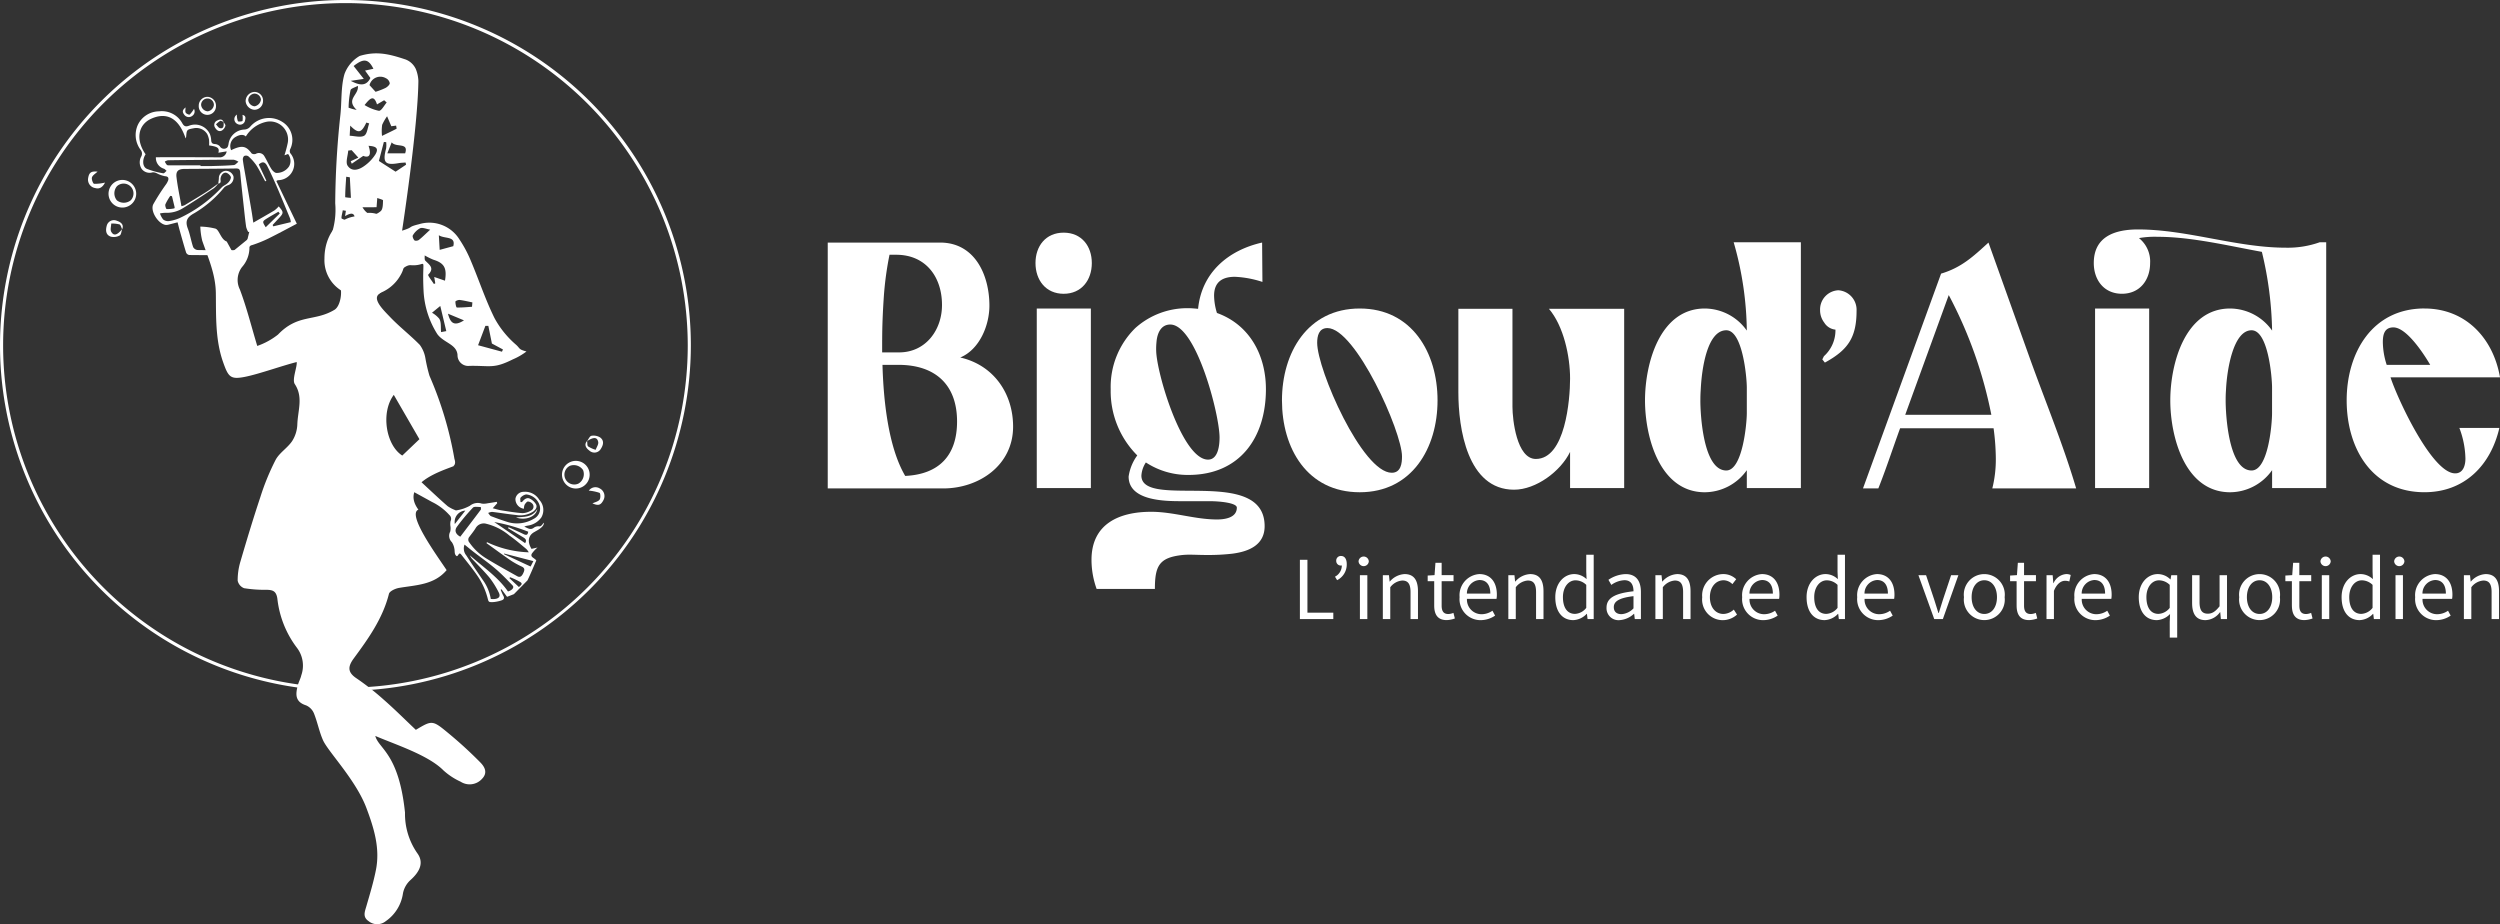
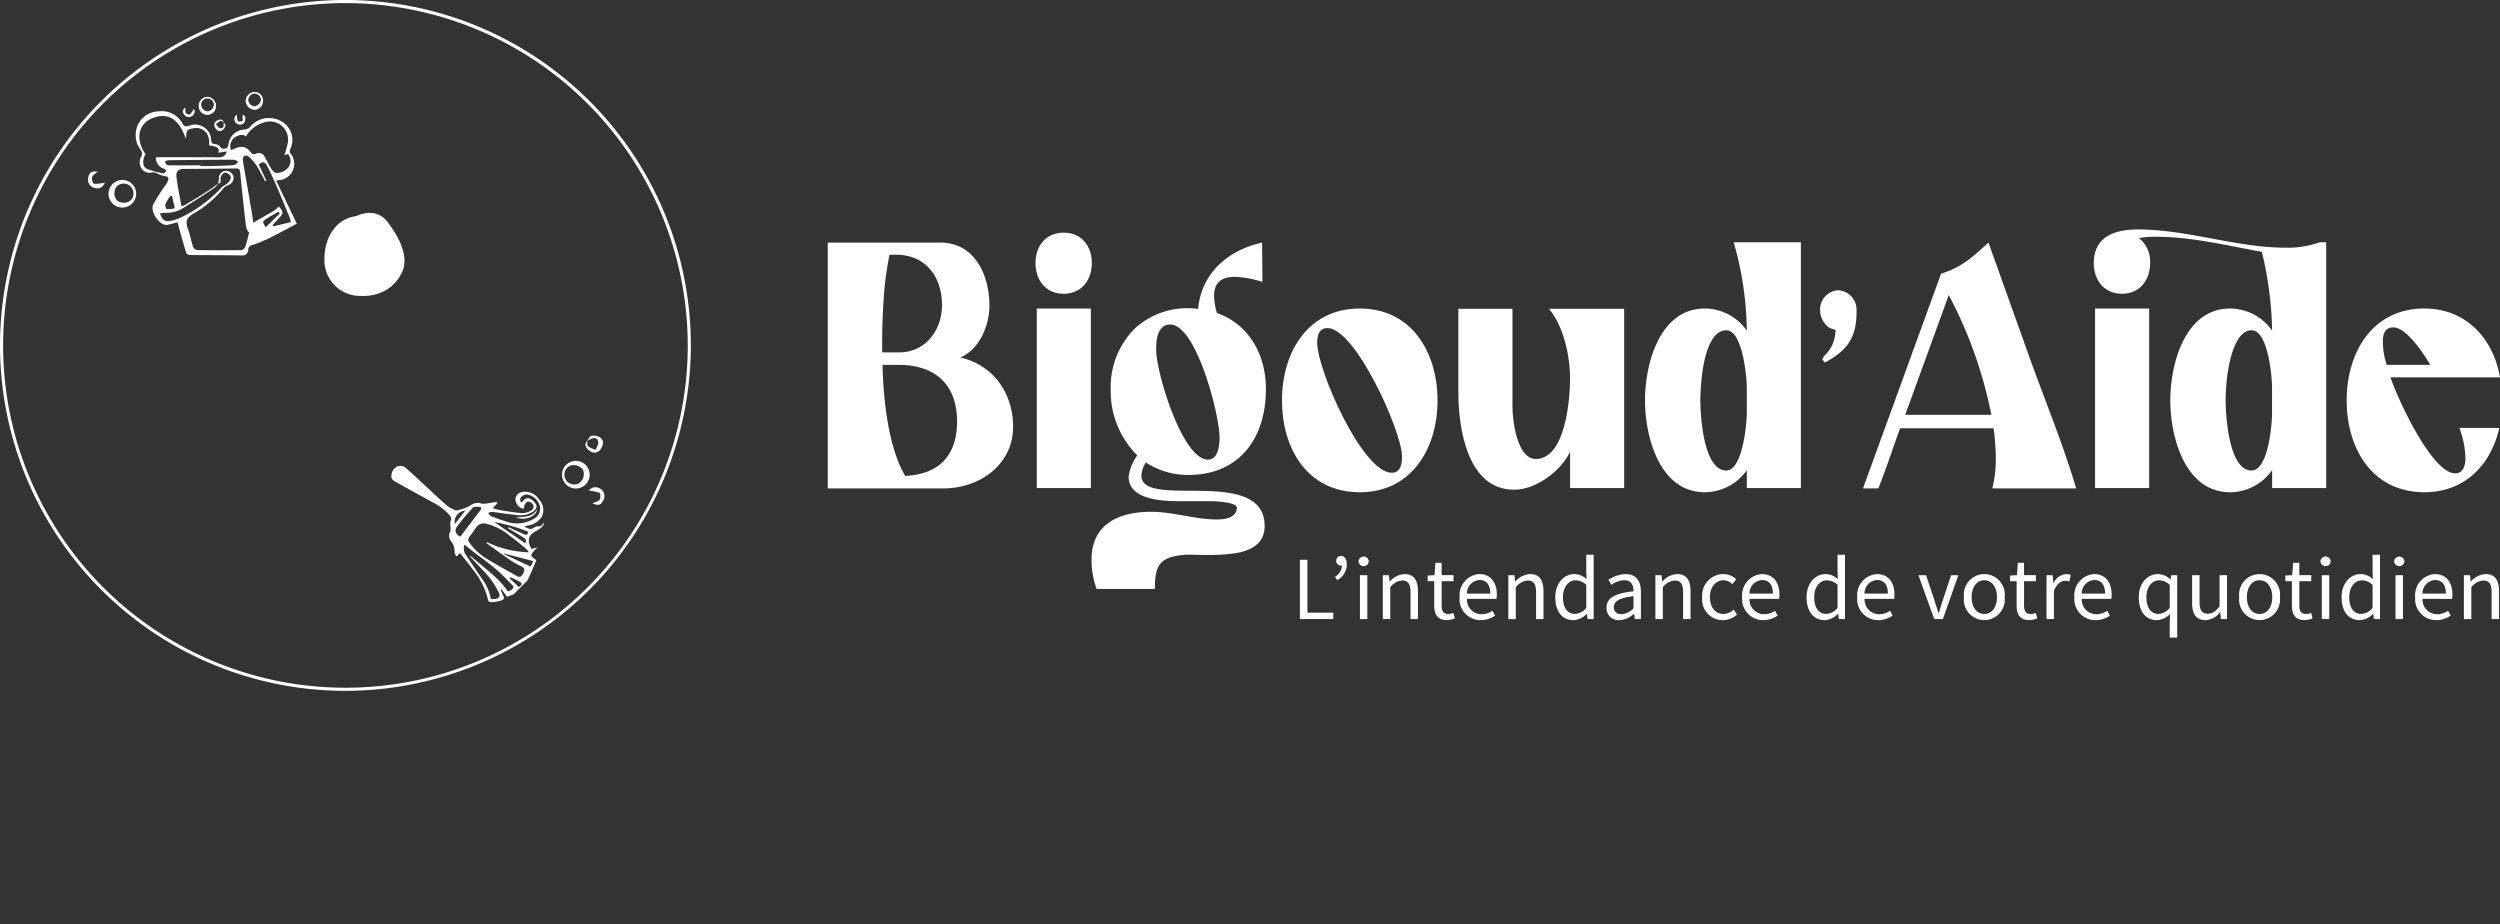
<svg xmlns="http://www.w3.org/2000/svg" width="349.826" height="129.322" viewBox="0 0 349.826 129.322">
  <rect x="0" y="0" width="349.826" height="129.322" fill="#333333" stroke="none" />
  <defs>
    <clipPath id="clip-path">
      <rect id="Rectangle_2" data-name="Rectangle 2" width="234" height="57.11" fill="none" />
    </clipPath>
    <clipPath id="clip-path-2">
      <rect id="Rectangle_3" data-name="Rectangle 3" width="96.672" height="129.322" fill="#fff" />
    </clipPath>
  </defs>
  <g id="Groupe_115" data-name="Groupe 115" transform="translate(-194.146 -3725.727)">
    <g id="Groupe_3" data-name="Groupe 3" transform="translate(309.972 3757.833)" clip-path="url(#clip-path)">
      <path id="Tracé_19" data-name="Tracé 19" d="M0,35.682V1.281H15.722c4.884,0,6.9,4.568,6.9,8.823,0,2.779-1.388,6.137-4.077,7.259,4.7,1.074,7.392,5.062,7.392,9.673,0,5.422-4.792,8.647-9.765,8.647ZM7.614,14.9v1.748H9.989c3.718,0,6-3.136,6-6.63,0-3.942-2.284-7.032-6.407-7.032H8.644a44.972,44.972,0,0,0-.8,5.913c-.135,2.015-.225,3.986-.225,6M10.84,33.934c4.7-.224,7.256-2.822,7.256-7.614,0-5.241-3.136-7.928-8.2-7.928H7.66c.133,4.748.76,11.423,3.18,15.542" transform="translate(0 0.556)" fill="#fff" />
      <path id="Tracé_20" data-name="Tracé 20" d="M24.216.313c2.506,0,3.94,1.881,3.94,4.254s-1.434,4.3-3.94,4.3-3.942-1.926-3.942-4.3S21.706.313,24.216.313m3.806,35.743h-7.57V10.928h7.57Z" transform="translate(8.797 0.136)" fill="#fff" />
      <path id="Tracé_21" data-name="Tracé 21" d="M34.071,38.953c3.136,0,6.137,1.075,9.23,1.075,1.073,0,2.775-.225,2.775-1.659,0-.67-2.418-.9-3.807-.9h-3.9c-2.372,0-7.435-.043-7.435-3.447a6.591,6.591,0,0,1,1.21-2.958,12.693,12.693,0,0,1-3.718-9.27,11.524,11.524,0,0,1,3.449-8.556,10.9,10.9,0,0,1,7.39-2.776c.449,0,.9.043,1.389.089.493-5.062,4.211-8.2,8.959-9.273l.044,5.511a14.214,14.214,0,0,0-3.853-.718c-1.745,0-2.911.718-2.911,2.644a8.5,8.5,0,0,0,.4,2.418c4.611,1.659,6.853,5.959,6.853,10.663,0,6.807-3.674,12-10.84,12a10.671,10.671,0,0,1-5.958-1.747,3.748,3.748,0,0,0-.627,1.837c0,4.838,17.244-1.478,17.244,7.076,0,2.554-2.061,3.539-4.524,3.853A29.613,29.613,0,0,1,42.091,45c-1.121,0-1.926-.044-2.375-.044A10.6,10.6,0,0,0,38.463,45c-3.226.358-3.853,1.477-3.853,4.748H26.458a12.031,12.031,0,0,1-.718-4.077c0-5.016,3.854-6.718,8.331-6.718m.718-22.62c0,3.044,3.628,15.319,7.256,15.319,1.434,0,1.613-2.061,1.613-3.09,0-3.226-3.269-15.813-6.9-15.813-1.345,0-1.837,1.3-1.926,2.463a9.916,9.916,0,0,0-.046,1.121" transform="translate(11.169 0.556)" fill="#fff" />
      <path id="Tracé_22" data-name="Tracé 22" d="M55.211,7.715c7.3,0,10.885,6.183,10.885,12.858S62.512,33.427,55.211,33.427c-7.346,0-10.885-6.136-10.885-12.854,0-6.675,3.583-12.858,10.885-12.858M59.69,30.7c1.3,0,1.434-1.345,1.434-2.286,0-3.447-6.5-17.961-10.437-17.961-1.21,0-1.434,1.121-1.434,2.061,0,3.764,6.318,18.186,10.438,18.186" transform="translate(19.234 3.348)" fill="#fff" />
      <path id="Tracé_23" data-name="Tracé 23" d="M69.11,7.747V21.454c0,1.747.581,7.3,3.271,7.3,4.12,0,4.792-8.288,4.792-11.243,0-3.136-.9-7.347-2.957-9.765H84.742V32.831h-7.57V27.769c-1.3,2.689-4.749,5.287-7.839,5.287-6.54,0-7.793-8.6-7.793-13.618V7.747Z" transform="translate(26.703 3.362)" fill="#fff" />
      <path id="Tracé_24" data-name="Tracé 24" d="M88.128,10.522A7.249,7.249,0,0,1,94,13.612,46.2,46.2,0,0,0,92.16,1.249h9.405v34.4H94V33.144a7.249,7.249,0,0,1-5.869,3.09c-6.361,0-8.376-7.793-8.376-12.855s2.015-12.857,8.376-12.857M87.5,23.379c0,2.015.4,9.808,3.629,9.808C93.413,33.187,94,26.6,94,25.17V21.585c0-1.432-.584-8.017-2.868-8.017-2.689,0-3.45,5.42-3.583,8.377-.046.627-.046,1.12-.046,1.434" transform="translate(34.606 0.542)" fill="#fff" />
      <path id="Tracé_25" data-name="Tracé 25" d="M96.839,8.711a2.687,2.687,0,0,1,2.552-2.775A2.736,2.736,0,0,1,101.944,8.8c0,3.808-1.253,5.511-4.435,7.257l-.357-.447.224-.449a4.857,4.857,0,0,0,1.613-3.717,2.071,2.071,0,0,1-1.569-.987,2.829,2.829,0,0,1-.581-1.748" transform="translate(42.02 2.576)" fill="#fff" />
      <path id="Tracé_26" data-name="Tracé 26" d="M111.954,5.627c2.866-.853,4.523-2.42,6.629-4.346l5.733,16.036c2.2,6.137,4.7,12.14,6.54,18.366H119.121a16.716,16.716,0,0,0,.492-4.211,33.247,33.247,0,0,0-.314-4.209H106.22c-1.03,2.821-1.927,5.6-3.047,8.42h-2.148Zm7.032,19.752a60.754,60.754,0,0,0-5.959-16.751l-6.091,16.751Z" transform="translate(43.837 0.556)" fill="#fff" />
      <path id="Tracé_27" data-name="Tracé 27" d="M129.727,0c6.9,0,13.8,2.554,20.694,2.554a13.326,13.326,0,0,0,4.749-.763h.9v34.4H148.5V33.686a7.242,7.242,0,0,1-5.868,3.09c-6.359,0-8.377-7.793-8.377-12.855s2.018-12.857,8.377-12.857a7.242,7.242,0,0,1,5.868,3.09,50.126,50.126,0,0,0-1.432-11.018c-4.7-.85-9.854-2.106-14.6-2.106a12.586,12.586,0,0,0-2.6.181A4.168,4.168,0,0,1,131.431,4.7c0,2.375-1.434,4.3-3.943,4.3s-3.94-1.926-3.94-4.3c0-3.763,3.046-4.7,6.18-4.7m-6,11.064h7.57V36.192h-7.57ZM142,23.921c0,1.969.4,9.808,3.628,9.808,2.329,0,2.866-6.448,2.866-8.017V22.127c0-1.432-.538-8.017-2.866-8.017-2.552,0-3.449,5.465-3.582,8.377-.046.627-.046,1.12-.046,1.434" transform="translate(53.61 0)" fill="#fff" />
      <path id="Tracé_28" data-name="Tracé 28" d="M159.111,7.715c5.779,0,9.63,4.167,10.571,9.63H154.363c.9,2.823,5.777,13.439,9.047,13.439,1.121,0,1.434-1.118,1.434-2.061a12.68,12.68,0,0,0-.85-4.3h5.6c-1.21,5.241-4.884,9-10.482,9-7.346,0-10.885-6.137-10.885-12.855,0-6.675,3.583-12.858,10.885-12.858M153.825,15.6h6.091c-.806-1.389-3.269-5.241-5.151-5.241-1.3,0-1.478,1.075-1.478,2.1a10.7,10.7,0,0,0,.538,3.136" transform="translate(64.318 3.348)" fill="#fff" />
      <path id="Tracé_29" data-name="Tracé 29" d="M46.075,32.237H47.13v7.4h3.621v.895H46.075Z" transform="translate(19.993 13.989)" fill="#fff" />
      <path id="Tracé_30" data-name="Tracé 30" d="M49.5,34.762a1.762,1.762,0,0,0,.956-1.586l-.148-.836.526.642a.638.638,0,0,1-.488.219.631.631,0,0,1-.671-.637.644.644,0,0,1,.671-.7c.5,0,.8.412.8,1.143a2.446,2.446,0,0,1-1.349,2.243Z" transform="translate(21.479 13.827)" fill="#fff" />
      <path id="Tracé_31" data-name="Tracé 31" d="M51.8,32.591a.719.719,0,0,1,1.435,0,.719.719,0,0,1-1.435,0m.189,1.936h1.04v6.141H51.99Z" transform="translate(22.477 13.852)" fill="#fff" />
      <path id="Tracé_32" data-name="Tracé 32" d="M54.17,33.784h.857l.089.886h.034a2.925,2.925,0,0,1,2.061-1.038c1.295,0,1.876.835,1.876,2.4v3.892h-1.04V36.169c0-1.144-.346-1.635-1.159-1.635a2.324,2.324,0,0,0-1.679.942v4.449H54.17Z" transform="translate(23.505 14.594)" fill="#fff" />
      <path id="Tracé_33" data-name="Tracé 33" d="M59.459,38.5V35.1h-.913v-.787l.961-.059.125-1.724H60.5v1.724h1.665V35.1H60.5v3.414c0,.75.241,1.184.949,1.184a2.028,2.028,0,0,0,.7-.163l.2.784a3.706,3.706,0,0,1-1.141.228c-1.306,0-1.749-.829-1.749-2.051" transform="translate(25.404 14.118)" fill="#fff" />
      <path id="Tracé_34" data-name="Tracé 34" d="M61.66,36.862a2.964,2.964,0,0,1,2.763-3.231c1.564,0,2.451,1.126,2.451,2.884a3.269,3.269,0,0,1-.049.588H62.688a2.045,2.045,0,0,0,2.04,2.145,2.685,2.685,0,0,0,1.53-.49l.37.683a3.6,3.6,0,0,1-2.025.637,2.938,2.938,0,0,1-2.944-3.215m4.3-.5c0-1.232-.554-1.9-1.516-1.9a1.886,1.886,0,0,0-1.762,1.9Z" transform="translate(26.756 14.594)" fill="#fff" />
      <path id="Tracé_35" data-name="Tracé 35" d="M66.416,33.784h.857l.089.886H67.4a2.925,2.925,0,0,1,2.061-1.038c1.295,0,1.876.835,1.876,2.4v3.892h-1.04V36.169c0-1.144-.346-1.635-1.159-1.635a2.324,2.324,0,0,0-1.679.942v4.449h-1.04Z" transform="translate(28.819 14.594)" fill="#fff" />
      <path id="Tracé_36" data-name="Tracé 36" d="M71,37.682c0-1.993,1.255-3.231,2.657-3.231a2.509,2.509,0,0,1,1.719.711l-.043-1.054V31.743h1.04v9h-.857l-.089-.726H75.39a2.715,2.715,0,0,1-1.864.878C71.992,40.9,71,39.729,71,37.682m4.333,1.5V35.963a2.165,2.165,0,0,0-1.5-.638c-.982,0-1.764.946-1.764,2.347,0,1.473.609,2.349,1.685,2.349a2.116,2.116,0,0,0,1.576-.839" transform="translate(30.807 13.774)" fill="#fff" />
      <path id="Tracé_37" data-name="Tracé 37" d="M76,38.329c0-1.336,1.154-2.006,3.773-2.291,0-.789-.265-1.55-1.269-1.55a3.378,3.378,0,0,0-1.831.66l-.407-.714a4.518,4.518,0,0,1,2.412-.8c1.5,0,2.134,1,2.134,2.525v3.768h-.859l-.086-.733h-.036a3.265,3.265,0,0,1-2.03.885A1.671,1.671,0,0,1,76,38.329m3.773.1V36.72c-2.058.247-2.755.751-2.755,1.539,0,.7.473.981,1.075.981a2.535,2.535,0,0,0,1.679-.813" transform="translate(32.976 14.594)" fill="#fff" />
      <path id="Tracé_38" data-name="Tracé 38" d="M80.768,33.784h.857l.089.886h.034a2.925,2.925,0,0,1,2.061-1.038c1.295,0,1.876.835,1.876,2.4v3.892h-1.04V36.169c0-1.144-.346-1.635-1.159-1.635a2.324,2.324,0,0,0-1.679.942v4.449h-1.04Z" transform="translate(35.047 14.594)" fill="#fff" />
      <path id="Tracé_39" data-name="Tracé 39" d="M85.336,36.862a2.981,2.981,0,0,1,2.955-3.231,2.587,2.587,0,0,1,1.8.72l-.532.688a1.784,1.784,0,0,0-1.22-.543c-1.111,0-1.927.958-1.927,2.366s.77,2.349,1.9,2.349a2.218,2.218,0,0,0,1.443-.611l.452.7a2.988,2.988,0,0,1-1.987.781,2.888,2.888,0,0,1-2.881-3.215" transform="translate(37.029 14.594)" fill="#fff" />
      <path id="Tracé_40" data-name="Tracé 40" d="M89.236,36.862A2.963,2.963,0,0,1,92,33.631c1.566,0,2.451,1.126,2.451,2.884a3.42,3.42,0,0,1-.047.588H90.264a2.043,2.043,0,0,0,2.04,2.145,2.68,2.68,0,0,0,1.529-.49l.371.683a3.6,3.6,0,0,1-2.026.637,2.938,2.938,0,0,1-2.942-3.215m4.295-.5c0-1.232-.554-1.9-1.514-1.9a1.885,1.885,0,0,0-1.762,1.9Z" transform="translate(38.721 14.594)" fill="#fff" />
      <path id="Tracé_41" data-name="Tracé 41" d="M95.52,37.682c0-1.993,1.255-3.231,2.657-3.231a2.509,2.509,0,0,1,1.719.711l-.043-1.054V31.743h1.04v9h-.857l-.089-.726h-.034a2.715,2.715,0,0,1-1.864.878c-1.534,0-2.528-1.167-2.528-3.213m4.333,1.5V35.963a2.165,2.165,0,0,0-1.5-.638c-.982,0-1.764.946-1.764,2.347,0,1.473.609,2.349,1.685,2.349a2.116,2.116,0,0,0,1.576-.839" transform="translate(41.448 13.774)" fill="#fff" />
      <path id="Tracé_42" data-name="Tracé 42" d="M100.462,36.862a2.963,2.963,0,0,1,2.762-3.231c1.566,0,2.451,1.126,2.451,2.884a3.419,3.419,0,0,1-.047.588H101.49a2.043,2.043,0,0,0,2.04,2.145,2.68,2.68,0,0,0,1.529-.49l.371.683a3.6,3.6,0,0,1-2.026.637,2.938,2.938,0,0,1-2.942-3.215m4.295-.5c0-1.232-.553-1.9-1.514-1.9a1.885,1.885,0,0,0-1.762,1.9Z" transform="translate(43.593 14.594)" fill="#fff" />
      <path id="Tracé_43" data-name="Tracé 43" d="M106.434,33.738h1.07l1.163,3.487c.184.6.383,1.226.566,1.811h.05c.184-.585.383-1.21.568-1.811l1.16-3.487h1.018l-2.172,6.141h-1.209Z" transform="translate(46.184 14.64)" fill="#fff" />
      <path id="Tracé_44" data-name="Tracé 44" d="M110.879,36.862a2.869,2.869,0,1,1,5.693,0,2.867,2.867,0,1,1-5.693,0m4.619,0c0-1.408-.716-2.366-1.771-2.366s-1.774.958-1.774,2.366.717,2.349,1.774,2.349,1.771-.941,1.771-2.349" transform="translate(48.113 14.594)" fill="#fff" />
      <path id="Tracé_45" data-name="Tracé 45" d="M116.293,38.5V35.1h-.913v-.787l.961-.059.125-1.724h.868v1.724H119V35.1h-1.665v3.414c0,.75.241,1.184.949,1.184a2.028,2.028,0,0,0,.7-.163l.2.784a3.706,3.706,0,0,1-1.141.228c-1.306,0-1.749-.829-1.749-2.051" transform="translate(50.066 14.118)" fill="#fff" />
      <path id="Tracé_46" data-name="Tracé 46" d="M118.937,33.784h.858l.089,1.117h.034a2.116,2.116,0,0,1,1.745-1.269,1.407,1.407,0,0,1,.657.126l-.194.912a1.7,1.7,0,0,0-.6-.1c-.521,0-1.139.374-1.554,1.412v3.945h-1.04Z" transform="translate(51.609 14.594)" fill="#fff" />
      <path id="Tracé_47" data-name="Tracé 47" d="M121.656,36.862a2.963,2.963,0,0,1,2.762-3.231c1.566,0,2.451,1.126,2.451,2.884a3.42,3.42,0,0,1-.047.588h-4.137a2.043,2.043,0,0,0,2.04,2.145,2.68,2.68,0,0,0,1.529-.49l.371.683a3.6,3.6,0,0,1-2.026.637,2.938,2.938,0,0,1-2.942-3.215m4.295-.5c0-1.232-.553-1.9-1.514-1.9a1.885,1.885,0,0,0-1.762,1.9Z" transform="translate(52.789 14.594)" fill="#fff" />
      <path id="Tracé_48" data-name="Tracé 48" d="M132.271,40.334l.043-1.114a2.734,2.734,0,0,1-1.848.856c-1.534,0-2.528-1.167-2.528-3.213,0-1.993,1.255-3.231,2.657-3.231a2.488,2.488,0,0,1,1.754.734h.036l.1-.582h.83v8.733h-1.04Zm0-1.972V35.143a2.165,2.165,0,0,0-1.5-.638c-.982,0-1.764.946-1.764,2.347,0,1.473.609,2.349,1.685,2.349a2.116,2.116,0,0,0,1.576-.839" transform="translate(55.515 14.594)" fill="#fff" />
      <path id="Tracé_49" data-name="Tracé 49" d="M133.143,37.628v-3.89h1.04v3.755c0,1.146.347,1.633,1.159,1.633.63,0,1.064-.31,1.645-1.034V33.738h1.041v6.14h-.86l-.087-.961h-.036a2.6,2.6,0,0,1-2.025,1.113c-1.295,0-1.876-.836-1.876-2.4" transform="translate(57.773 14.64)" fill="#fff" />
      <path id="Tracé_50" data-name="Tracé 50" d="M137.741,36.862a2.869,2.869,0,1,1,5.693,0,2.867,2.867,0,1,1-5.693,0m4.619,0c0-1.408-.716-2.366-1.771-2.366s-1.774.958-1.774,2.366.717,2.349,1.774,2.349,1.771-.941,1.771-2.349" transform="translate(59.769 14.594)" fill="#fff" />
      <path id="Tracé_51" data-name="Tracé 51" d="M143.156,38.5V35.1h-.913v-.787l.961-.059.125-1.724h.868v1.724h1.665V35.1H144.2v3.414c0,.75.241,1.184.949,1.184a2.028,2.028,0,0,0,.7-.163l.2.784a3.7,3.7,0,0,1-1.141.228c-1.306,0-1.749-.829-1.749-2.051" transform="translate(61.722 14.118)" fill="#fff" />
      <path id="Tracé_52" data-name="Tracé 52" d="M145.668,32.591a.719.719,0,0,1,1.435,0,.719.719,0,0,1-1.435,0m.189,1.936h1.04v6.141h-1.04Z" transform="translate(63.208 13.852)" fill="#fff" />
      <path id="Tracé_53" data-name="Tracé 53" d="M147.732,37.682c0-1.993,1.255-3.231,2.657-3.231a2.509,2.509,0,0,1,1.719.711l-.043-1.054V31.743h1.04v9h-.858l-.089-.726h-.034a2.715,2.715,0,0,1-1.864.878c-1.534,0-2.528-1.167-2.528-3.213m4.333,1.5V35.963a2.165,2.165,0,0,0-1.5-.638c-.982,0-1.764.946-1.764,2.347,0,1.473.609,2.349,1.685,2.349a2.116,2.116,0,0,0,1.576-.839" transform="translate(64.104 13.774)" fill="#fff" />
      <path id="Tracé_54" data-name="Tracé 54" d="M152.861,32.591a.719.719,0,0,1,1.435,0,.719.719,0,0,1-1.435,0m.189,1.936h1.04v6.141h-1.04Z" transform="translate(66.329 13.852)" fill="#fff" />
      <path id="Tracé_55" data-name="Tracé 55" d="M154.911,36.862a2.963,2.963,0,0,1,2.762-3.231c1.566,0,2.451,1.126,2.451,2.884a3.419,3.419,0,0,1-.047.588h-4.137a2.043,2.043,0,0,0,2.04,2.145,2.68,2.68,0,0,0,1.529-.49l.371.683a3.6,3.6,0,0,1-2.026.637,2.938,2.938,0,0,1-2.942-3.215m4.295-.5c0-1.232-.553-1.9-1.514-1.9a1.885,1.885,0,0,0-1.762,1.9Z" transform="translate(67.219 14.594)" fill="#fff" />
      <path id="Tracé_56" data-name="Tracé 56" d="M159.666,33.784h.857l.089.886h.034a2.925,2.925,0,0,1,2.061-1.038c1.295,0,1.876.835,1.876,2.4v3.892h-1.04V36.169c0-1.144-.346-1.635-1.159-1.635a2.324,2.324,0,0,0-1.679.942v4.449h-1.04Z" transform="translate(69.282 14.594)" fill="#fff" />
    </g>
    <g id="Groupe_93" data-name="Groupe 93" transform="translate(194.146 3725.727)">
      <g id="Groupe_5" data-name="Groupe 5" transform="translate(0 0)" clip-path="url(#clip-path-2)">
        <path id="Tracé_57" data-name="Tracé 57" d="M48.337,96.671A48.336,48.336,0,1,1,96.672,48.335,48.392,48.392,0,0,1,48.337,96.671m0-96.237a47.9,47.9,0,1,0,47.9,47.9,47.955,47.955,0,0,0-47.9-47.9" fill="#fff" />
-         <path id="Tracé_58" data-name="Tracé 58" d="M41.04,37.5l2.207-1.8a4.106,4.106,0,0,1-.851,3.935,2.972,2.972,0,0,0-.308,3.144c.95,2.513,1.6,5.137,2.433,7.9a9.908,9.908,0,0,0,2.9-1.586c2.813-2.935,5.127-1.792,7.91-3.472.843-.509,1.154-2.58.728-3.388-1.17-2.214-2.5-4.39-1.165-7.129a10.672,10.672,0,0,0,.538-4.374,121.127,121.127,0,0,1,.7-12.175c.235-1.892.063-4.123.6-5.936A4.849,4.849,0,0,1,58.856,10.1c2.376-.72,4.161-.261,6.439.5A2.608,2.608,0,0,1,66.7,11.913a4.973,4.973,0,0,1,.369,1.661c-.067,6.511-2.211,20.506-2.28,20.977,1.734-.541.672-.485,2.369-.906a4.962,4.962,0,0,1,5.658,2.132,17.034,17.034,0,0,1,1.613,3.037c1.117,2.645,2.018,5.393,3.287,7.961a13.2,13.2,0,0,0,3.023,3.74c.606.55.318.633,1.455.939a8.838,8.838,0,0,1-1.912,1.106c-2.684,1.342-3.1.863-6.037.906a1.5,1.5,0,0,1-1.7-1.533c-.125-1.505-1.911-1.676-2.822-2.9a12.485,12.485,0,0,1-1.933-6.113c-.258-5.272.725-3.339-1.791-3.541-1.33-.106-3.353,3.23-4.427,4.025-1,.739.685,2.333,1.546,3.237,1.307,1.37,2.826,2.537,4.151,3.893a4.373,4.373,0,0,1,.775,1.824,21.666,21.666,0,0,0,.578,2.5,50.429,50.429,0,0,1,3.493,11.638c.323.925-.339,1.027-.08.992-1.677.671-7.646,2.482-4.963,6.1-1.636.639,2.591,6.414,3.949,8.461-1.755,2.082-4.274,2.081-6.66,2.488-.521.089-1.317.452-1.413.833-.866,3.441-2.865,6.242-4.91,9.016-.827,1.123-.934,1.934.367,2.8a37.111,37.111,0,0,1,3.838,3.014c1.5,1.312,2.907,2.72,4.47,4.2,2.281-1.357,2.312-1.395,4.6.506a58.511,58.511,0,0,1,4.427,4.056c.565.578,1.091,1.408.239,2.287a2.33,2.33,0,0,1-3,.406,9.4,9.4,0,0,1-2.395-1.573c-2.133-2.162-6.731-3.618-9.546-4.831.476,1.824,3.289,2.392,4.159,10.733a9.62,9.62,0,0,0,1.724,5.683c.947,1.3.369,2.569-.971,3.761a3.375,3.375,0,0,0-1.036,1.834,5.714,5.714,0,0,1-2.419,3.917,1.9,1.9,0,0,1-2.4-.017c-.841-.581-.534-1.293-.314-2.053.49-1.693,1.008-3.387,1.348-5.114.6-3.026-.279-5.853-1.333-8.658-1.482-3.941-5.357-7.873-6.075-9.491-.533-1.2-.773-2.527-1.266-3.749a2.09,2.09,0,0,0-1.1-1.122c-1.612-.513-1.466-1.632-1.145-2.849.122-.462.371-.893.474-1.357a4.106,4.106,0,0,0-.618-3.862,13.873,13.873,0,0,1-2.731-6.869c-.155-1.062-.645-1.22-1.507-1.234a18.285,18.285,0,0,1-3.146-.225,1.449,1.449,0,0,1-.9-1.054,9.066,9.066,0,0,1,.388-2.685c.887-3.032,1.8-6.06,2.8-9.056a33.153,33.153,0,0,1,2.122-5.164c.534-.994,1.652-1.657,2.3-2.61a4.617,4.617,0,0,0,.736-2.331c.069-2,.858-3.831-.354-5.661-.418-.631.356-2.419.268-3.085-2,.5-5.249,1.669-7.194,2.061-2.08.419-2.367.044-3.1-2.033-1.116-3.163-.977-6.439-1.021-9.677-.037-2.645-1.069-4.924-1.9-7.31a9.884,9.884,0,0,1-.274-1.994,9.377,9.377,0,0,1,2.132.286c.537.2.756,1.526,1.563,1.8m27.666,1.926c-.5-.882-.941-.647-1.259.169-2.2-2.146,2.344-2.668,1.526-2.132.528.614.962,1.58,1.609,1.755.81.219-2.752.312-1.843.163.025.274-.054.648.094.8.558.582,1.33,1.031.4,1.963-.086.087.514.853.8,1.305l.192-.1c-.051-.306-.1-.611-.149-.887l1.507.521c.3-1.8-.12-2.467-1.637-2.94a9.79,9.79,0,0,1-1.241-.619m-.7,25.737-3.585-6.2c-1.843,2.454-1.116,7.027,1.187,8.492l2.4-2.289M59.359,24.081l-1.613,1.1-.146-.35,1.067-.5-.936-1.046-.481.059c-.048.722-.4,1.648-.079,2.122.622.922,1.639.551,2.4-.021a5.741,5.741,0,0,0,1.454-1.523c.6-.973.015-1.181-.928-1.248.482,1.451-.036,1.694-.742,1.412M58.008,11.51l1.42,1.8-1.83.275c1.086.557,2.116.893,2.756-.395l-.747-1.042,1.17-.252c-.7-1.412-1.378-1.487-2.77-.386M75.422,50.58l3.343.906q.069-.156.137-.313l-1.546-.831c-.162-.8-.33-1.637-.5-2.471h-.412l-1.024,2.71m-5.174-1.839.728-.137q-.553-2.313-1.107-4.626l.618.815-1.511,1.239a3.729,3.729,0,0,1,1.007.828c.316.475.193,1.243.265,1.881m-11-17.467c.765,1.294,1.717,1.261,2.553.538.316-.273.3-.981.323-1.5,0-.1-.524-.224-.807-.337-.032.428-.064.855-.1,1.294Zm6.1-5.962-.075-.3c-.314.027-.632.028-.941.084-1.928.345-2.3-.087-1.776-2.051a3.567,3.567,0,0,0,.01-.883l-.327-.024c-.241.922-.482,1.845-.695,2.658l2.336,1.5,1.468-.982M61.08,15.118a10.759,10.759,0,0,0,1.383-.537c.259-.143.593-.433.6-.669a.962.962,0,0,0-.549-.7,1.555,1.555,0,0,0-2.283.975l.847.935m-3.548,4.72-.074,1.425c.687.023,1.507.283,2.02,0,.425-.238.487-1.123.71-1.722l-.4-.122c-.7,1.483-1.119,1.581-2.258.424m1.082,14.247c1.041.783,3.155.85,3.672.266a.819.819,0,0,0,.148-.737c-.091-.163-.675-.252-.683-.229-.492,1.234-1.152.826-1.936.3-.176-.118-.648.2-1.2.4m.929-17.124a6.113,6.113,0,0,0,2.01.81c.357,0,.722-.752,1.084-1.166l-.356-.318-1,.586c-.438-1.365-.946-.9-1.74.089m3.743,2.97-.591-1.4A6.966,6.966,0,0,0,62,19.739a6.4,6.4,0,0,0-.021,1.55c.848-.413,1.445-.693,2.026-1,.042-.022-.028-.255-.052-.44l-.67.086m8.668,16.787c.385-1.471-1.21-.989-2.02-1.534.038.665.076,1.33.117,2.048l1.9-.515M58.6,14.283c-.418.234-.963.36-1.025.607a12.688,12.688,0,0,0-.272,2.452,6.5,6.5,0,0,0,1.134.313c-1.606-1.522.344-2.078.163-3.372m6.617,9.441c.533-1.583-1.282-.758-1.883-1.534l-.61,1.534Zm3.507,10.683c-.555-.094-1.051-.333-1.408-.2a2.6,2.6,0,0,0-1.023,1c-.09.13.063.524.219.692.09.1.468.065.61-.044.46-.356.871-.774,1.6-1.445M57.47,27.08l-.5-.078c-.063.957-.138,1.913-.142,2.869a5.83,5.83,0,0,0,.8.085c-.06-1.132-.105-2-.151-2.876M74.572,45.2l.053-.615c-.6-.118-1.186-.266-1.786-.339-.195-.024-.584.138-.588.228-.012.285.108.823.191.826.708.021,1.42-.054,2.13-.1M56.93,31.767l-.442-.07c-.055.406-.271,1.089-.136,1.167a8.524,8.524,0,0,0,1.8.6c.19-1.561-.478-1.468-1.341-.947.054-.355.084-.554.115-.753M73.448,47.1l-2.241-.932c.3,1.083.7,1.918,2.241.932" transform="translate(-8.524 -2.272)" fill="#fff" />
        <path id="Tracé_59" data-name="Tracé 59" d="M91.531,94.219c-.991.478-1.112,1.426-.5,2.411l.845-.19a4.269,4.269,0,0,0-.805.864c-.25.5.36.568.628.948-.39.888-.781,1.85-1.231,2.782l-1.9,1.931-.959.372-.781-1.054-.12.064c.123.277.225.566.374.828.206.36.064.57-.273.669a4.811,4.811,0,0,1-1.113.23c-.765.035-.657-.035-.862-.744a9.992,9.992,0,0,0-1.154-2.6c-.736-1.146-1.626-2.195-2.461-3.277-.361-.469-.39.16-.643.2-.392-.244-.256-.68-.341-1.046a2.345,2.345,0,0,0-.351-.915,1.236,1.236,0,0,1-.229-1.481,1.923,1.923,0,0,0,.039-.7,2.091,2.091,0,0,1,.011-.772.7.7,0,0,0-.162-.84,7.945,7.945,0,0,0-2.433-1.833c-1.657-.915-3.321-1.814-4.967-2.747-.357-.2-.8-.408-.716-.972a1.461,1.461,0,0,1,.956-1.306,1.209,1.209,0,0,1,.981.193c1.15,1,2.245,2.053,3.362,3.086.853.787,1.7,1.585,2.577,2.34a4.86,4.86,0,0,0,1,.527.322.322,0,0,0,.2.056,5.721,5.721,0,0,0,1.9-.644,1.751,1.751,0,0,1,1.679-.3,2.5,2.5,0,0,0,.818-.051c.425-.057.847-.133,1.272-.2.02.063.041.127.061.189l-.631.706c.437.11.809.233,1.192.292.99.155,1.981.328,2.979.395a2.487,2.487,0,0,0,1.169-.353.61.61,0,0,0,.269-.891A.946.946,0,0,0,90.541,90c-.157-.008-.367.271-.482.463a1.565,1.565,0,0,0-.092.552,1.366,1.366,0,0,1-1.186-1.4,1.16,1.16,0,0,1,1.174-.97,2.3,2.3,0,0,1,2.158,1.113,2.085,2.085,0,0,1,.293,2.471,2.822,2.822,0,0,1-1.9,1.145,1.554,1.554,0,0,0-.492.155c.442.139.827.547,1.352.134a1.053,1.053,0,0,1,.743-.186c.4.067.646-.737.642-.416-.006.553-1.142,1.1-1.142,1.1m-.965,2.947a2.279,2.279,0,0,0-.34-.463c-.774-.637-1.534-1.3-2.355-1.871a7.937,7.937,0,0,0-3.211-1.647,1.308,1.308,0,0,0-1.518.586c-.256.431-.584.818-.881,1.223a.6.6,0,0,0-.005.8,7.887,7.887,0,0,0,2.449,2.283c1.389.85,2.819,1.635,4.24,2.432.444.249.679-.059.843-.409s.307-.682-.172-.922a12.585,12.585,0,0,1-1.5-.818c-1.172-.805-2.314-1.65-3.468-2.479.027-.043.052-.087.078-.13a14.739,14.739,0,0,0,5.845,1.418m-5.315,6.534c.195,0,.368.018.538,0,.644-.072.856-.393.553-.953a12.345,12.345,0,0,0-1.262-2.021c-.778-.941-1.662-1.8-2.492-2.694a2.5,2.5,0,0,1-.272-.448c1.858,1.649,3.93,3.023,5.336,5.061.62-.188.909-.568.641-.848-.764-.794-1.527-1.595-2.364-2.308-.971-.828-2.023-1.561-3.034-2.342-.43-.332-.849-.682-1.32-1.061a1.516,1.516,0,0,0,.25,1.516c.744,1.164,1.53,2.3,2.313,3.442a6.282,6.282,0,0,1,1.114,2.658m4.154-13.572.195.011c.044-.048.09-.1.133-.145.271-.311.626-.535,1-.33a2.019,2.019,0,0,1,.86.816c.173.375-.07.745-.445,1a3.334,3.334,0,0,1-2.329.467c-1.133-.119-2.257-.307-3.388-.44a1.587,1.587,0,0,0-.554.153c.136.154.242.384.412.449q1.187.461,2.4.841a4.554,4.554,0,0,0,3.557-.469,1.585,1.585,0,0,0,.837-1.879,2.179,2.179,0,0,0-1.889-1.54,1.376,1.376,0,0,0-.764.442c-.108.118-.027.41-.031.624m-8.42,4.851c.97-1.273,1.925-2.517,2.864-3.773.064-.083.007-.256.006-.386-.377.022-.909-.106-1.1.094a27.548,27.548,0,0,0-2.221,2.651c-.407.544-.206,1.064.454,1.414m9.5-.7a24.566,24.566,0,0,0-4.75-1.351l4.319,2.954c.264-.409.056-.622-.256-.807-.714-.427-1.425-.86-2.136-1.288l.073-.135c.705.321,1.417.626,2.112.968.39.192.582.111.639-.34m.728,4.116-4.092-1.061c-.012.027-.026.054-.04.081L90.9,99.1l.387-.752m-9.513-7.074A1.586,1.586,0,0,0,80.3,93.151c.5-.636.965-1.233,1.471-1.879m7.5,10.7c.208-.216.6-.413.216-.682a9.038,9.038,0,0,0-1.458-.694l-.092.131,1.334,1.244" transform="translate(-16.655 -19.825)" fill="#fff" />
        <path id="Tracé_60" data-name="Tracé 60" d="M97.147,92.9c-.171,1.1-1.708,1.649-2.989,1.173,1.065-.12,2.241.072,2.989-1.173" transform="translate(-21.96 -21.666)" fill="#fff" />
        <path id="Tracé_61" data-name="Tracé 61" d="M44.442,30.066l2.865,5.975c-1.33.7-2.652,1.416-4,2.082a17.5,17.5,0,0,1-2.234.9.693.693,0,0,0-.57.643.782.782,0,0,1-.915.809c-2.442-.038-4.886-.026-7.329-.056a.591.591,0,0,1-.438-.327c-.322-1.025-.606-2.063-.9-3.1-.1-.357-.187-.718-.3-1.146-.407.1-.794.206-1.184.3a1.4,1.4,0,0,1-.462.067c-1.061-.125-2.227-1.961-1.751-2.9a30.69,30.69,0,0,1,1.7-2.673,2.481,2.481,0,0,0,.391-.7c.074-.312-.013-.524-.457-.546a4.351,4.351,0,0,1-1.127-.4,1.219,1.219,0,0,0-.583-.149,1.4,1.4,0,0,1-1.54-.459,1.681,1.681,0,0,1-.073-1.747.839.839,0,0,0-.094-.947,3.44,3.44,0,0,1-.36-3.527,3.311,3.311,0,0,1,2.944-1.851A3.253,3.253,0,0,1,31.29,22c.291.514.58.46,1.008.3a2.289,2.289,0,0,1,2.855,1.224,2.847,2.847,0,0,1,.172.86c.025.334.148.476.5.508a1.024,1.024,0,0,1,.711.316.661.661,0,0,0,.965.219c.151-.07.233-.392.259-.61A2.335,2.335,0,0,1,39.9,22.864a1.15,1.15,0,0,0,.906-.426,3.449,3.449,0,0,1,4.447-.66A2.946,2.946,0,0,1,46.384,25.6a.674.674,0,0,0,0,.56,2.289,2.289,0,0,1-1.714,3.789,1.176,1.176,0,0,0-.228.112m-8.117.342a3.789,3.789,0,0,1-.616.666c-1.431.95-2.861,1.9-4.331,2.791a4.244,4.244,0,0,1-2.467.652,4.147,4.147,0,0,0-.757.092,2.815,2.815,0,0,0,.442.834,1.088,1.088,0,0,0,.8.235,5.836,5.836,0,0,0,1.46-.4,19.176,19.176,0,0,0,5.958-4.335c.227-.228.57-.341.8-.57a1.361,1.361,0,0,0,.472-.78c0-.223-.311-.53-.555-.643-.416-.191-.849.243-.9.8-.023.258.162.633-.321.681.03-.248.081-.495.087-.743a1.028,1.028,0,0,1,.985-1.048,1.131,1.131,0,0,1,1.063.784,1.111,1.111,0,0,1-.712,1.215,1.45,1.45,0,0,0-.593.336,15.656,15.656,0,0,1-4.187,3.6c-.994.545-1.3,1.086-.9,2.145.32.837.459,1.741.745,2.593a.811.811,0,0,0,.618.413q3.046.054,6.092.013a.779.779,0,0,0,.581-.421c.235-.7.386-1.426.569-2.143l-.15.027a2.983,2.983,0,0,1-.288-.692c-.121-.817-.205-1.639-.294-2.46-.187-1.72-.385-3.439-.541-5.163-.038-.422-.141-.58-.593-.572-2.405.039-4.811.046-7.216.064-.836.006-1.207.3-1.108,1.143.159,1.35.451,2.683.694,4.069a2.424,2.424,0,0,0,.441-.136c1.022-.616,2.049-1.227,3.056-1.868.573-.363,1.113-.781,1.668-1.174M31.746,24.1c-1.085-3.224-2.985-3.606-4.872-2.724-1.729.81-2.184,2.869-.729,4.948-.48.742-.458,1.744.176,2.035a10.92,10.92,0,0,0,2.3.626c.125.026.309-.221.465-.341-.133-.106-.252-.269-.4-.307a1.579,1.579,0,0,1-1.1-1.6h.279c2.859,0,5.716-.007,8.574.015a.975.975,0,0,0,1.051-.837l-1.161.192c.177-.646-.066-.857-1.3-1.021a5.014,5.014,0,0,0-.009-.8,2.878,2.878,0,0,0-.247-.778,1.79,1.79,0,0,0-1.87-.831c-1.005.188-1,.188-1.085,1.219a1.214,1.214,0,0,1-.068.2m13.827,2.371a17.939,17.939,0,0,0,.461-1.741,2.529,2.529,0,0,0-3.116-2.916,4.457,4.457,0,0,0-2.753,2.024c-.321-.324-.858-.287-1.479.092a1.466,1.466,0,0,0-.577,1.824c1.517-.733,2.089-.61,2.873.452a.641.641,0,0,0,.58.064.875.875,0,0,1,1.221.363c.342.568.6,1.188.96,1.744.16.249.482.568.719.561a2.076,2.076,0,0,0,1.757-.917,1.557,1.557,0,0,0-.143-1.734l-.5.183m.889,9.358a3.038,3.038,0,0,0-.1-.5c-.6-1.449-1.187-2.9-1.807-4.341-.434-1.006-.886-2.006-1.379-2.984-.327-.646-.692-.7-1.2-.245l1.064,2.279-.168.073c-.409-.752-.779-1.528-1.24-2.247a6.874,6.874,0,0,0-1.116-1.255.622.622,0,0,0-.6-.032.689.689,0,0,0-.165.562c.082.662.211,1.318.324,1.976.3,1.717.6,3.433.889,5.15.088.516.158,1.035.247,1.631,1.034-.6,2-1.139,2.957-1.713a3.825,3.825,0,0,0,.6-.564c.725.84.724.916-.082,1.771-.26.276-.516.555-.774.833l.093.19,2.449-.588m-12.63-7.949v.1c.511,0,1.023.012,1.534,0,1.041-.031,2.085-.051,3.123-.138.228-.019.433-.3.649-.461a1.9,1.9,0,0,0-.653-.282c-1.475-.015-2.951.008-4.426.02-1.593.013-3.186.023-4.779.051a1.33,1.33,0,0,0-.443.191,1.916,1.916,0,0,0,.291.459c.084.074.261.059.4.06q2.154,0,4.308,0m-4,4.315-.231-.047a8.076,8.076,0,0,0-.686,1.178c-.072.184.082.656.177.669a3.987,3.987,0,0,0,1.066-.094c.024,0,.058-.108.048-.156-.12-.518-.248-1.034-.373-1.55m15.083,2.426-.193-.251c-.507.3-1.021.58-1.519.89-.755.471-.751.478-.253,1.281l1.965-1.92" transform="translate(-5.772 -4.735)" fill="#fff" />
        <path id="Tracé_62" data-name="Tracé 62" d="M47.258,18.019a1.218,1.218,0,0,1-1.2,1.254,1.323,1.323,0,0,1-1.234-1.2,1.3,1.3,0,0,1,1.243-1.3,1.2,1.2,0,0,1,1.194,1.252m-2.069-.1a.984.984,0,0,0,.889.86,1.107,1.107,0,0,0,.888-.947.917.917,0,0,0-.9-.828.934.934,0,0,0-.876.915" transform="translate(-10.453 -3.91)" fill="#fff" />
        <path id="Tracé_63" data-name="Tracé 63" d="M38.682,18.962a1.207,1.207,0,1,1-2.412-.039,1.232,1.232,0,0,1,1.225-1.251,1.25,1.25,0,0,1,1.188,1.29M36.6,18.8a1,1,0,0,0,.92.9,1.012,1.012,0,0,0,.87-.9.895.895,0,0,0-1.79,0" transform="translate(-8.459 -4.122)" fill="#fff" />
        <path id="Tracé_64" data-name="Tracé 64" d="M40.39,22.13c.1.192.309.416.266.568a1.138,1.138,0,0,1-.484.653c-.424.219-.744-.038-.967-.413a.672.672,0,0,1,.32-.991c.239-.128.682-.282.879.2-.165-.051-.37-.188-.486-.133a2.77,2.77,0,0,0-.577.483c.178.179.328.46.538.516.451.12.606-.176.511-.881" transform="translate(-9.117 -5.089)" fill="#fff" />
        <path id="Tracé_65" data-name="Tracé 65" d="M43.153,20.9a.289.289,0,0,0-.034.111,2.379,2.379,0,0,0,.149.827c.049.087.622.033.643-.044a2.774,2.774,0,0,0-.008-.846c.584.134.409.584.327.922a.719.719,0,0,1-1.02.36.743.743,0,0,1-.058-1.33" transform="translate(-9.975 -4.875)" fill="#fff" />
        <path id="Tracé_66" data-name="Tracé 66" d="M33.747,19.608c0,.254-.077.539.025.732.081.153.482.324.557.261a3.972,3.972,0,0,0,.6-.792.744.744,0,0,1-.258.988.773.773,0,0,1-1.1-.166c-.313-.421-.266-.649.171-1.023" transform="translate(-7.784 -4.573)" fill="#fff" />
        <path id="Tracé_67" data-name="Tracé 67" d="M69.436,45.319c0,3.253-2.057,5.278-4.992,5.278a4.99,4.99,0,0,1-5.232-5.232c0-3.253,1.977-5.936,4.911-5.936a5.624,5.624,0,0,1,5.313,5.89" transform="translate(-13.81 -9.196)" fill="#fff" />
        <path id="Tracé_68" data-name="Tracé 68" d="M68.208,40.075c1.906,2.471,3.164,5.259,1.886,7.432a5.6,5.6,0,0,1-7.706,2.185c-2.471-1.582-3.029-5.124-1.244-7.913s5.249-4.056,7.064-1.7" transform="translate(-14.016 -9.059)" fill="#fff" />
        <path id="Tracé_69" data-name="Tracé 69" d="M102.707,86.777a1.934,1.934,0,1,0,1-2.509,1.926,1.926,0,0,0-1,2.509m2.8-1.383a1.542,1.542,0,0,1-.637,1.879,1.378,1.378,0,0,1-1.193-2.485,1.559,1.559,0,0,1,1.83.606" transform="translate(-23.916 -19.611)" fill="#fff" />
        <path id="Tracé_70" data-name="Tracé 70" d="M107.074,80.242c-.534.592-.024,1.1.314,1.351a1.034,1.034,0,0,0,1.589-.216c.371-.561.514-1.176-.073-1.618a1.748,1.748,0,0,0-1.23-.235c-.234.041-.4.465-.6.73l0-.011m1.553.151c.062.33-.227.725-.357,1.092a4.3,4.3,0,0,1-1.056-.478c-.149-.121-.1-.482-.138-.744.908-.592,1.419-.571,1.551.13" transform="translate(-24.918 -18.541)" fill="#fff" />
        <path id="Tracé_71" data-name="Tracé 71" d="M108.953,89.7c.136.064.169.735.009.949-.2.268-.647.353-1,.522.81.358,1.158.27,1.534-.445a1.191,1.191,0,0,0-.5-1.638,1.146,1.146,0,0,0-1.543.3,6.217,6.217,0,0,1,1.5.311" transform="translate(-25.06 -20.734)" fill="#fff" />
        <path id="Tracé_72" data-name="Tracé 72" d="M23.226,33.53a1.934,1.934,0,1,0-.163,2.7,1.925,1.925,0,0,0,.163-2.7M21,35.719a1.543,1.543,0,0,1,.018-1.984,1.379,1.379,0,0,1,1.911,1.987,1.56,1.56,0,0,1-1.928,0" transform="translate(-4.644 -7.686)" fill="#fff" />
-         <path id="Tracé_73" data-name="Tracé 73" d="M21.61,41.463c.322-.73-.323-1.057-.721-1.185a1.033,1.033,0,0,0-1.441.7c-.177.648-.122,1.277.574,1.514a1.747,1.747,0,0,0,1.242-.161c.21-.112.237-.567.34-.88l0,.011m-1.523.342c-.163-.294-.011-.761,0-1.149a4.269,4.269,0,0,1,1.153.124c.179.068.248.425.363.663-.678.847-1.169.986-1.514.361" transform="translate(-4.516 -9.376)" fill="#fff" />
        <path id="Tracé_74" data-name="Tracé 74" d="M16.917,33.024c-.15-.018-.39-.645-.305-.9.106-.317.5-.538.786-.808-.882-.087-1.185.106-1.318.9a1.19,1.19,0,0,0,.991,1.4c.693.2,1.106-.253,1.371-.768a6.214,6.214,0,0,1-1.524.174" transform="translate(-3.745 -7.299)" fill="#fff" />
      </g>
    </g>
  </g>
</svg>